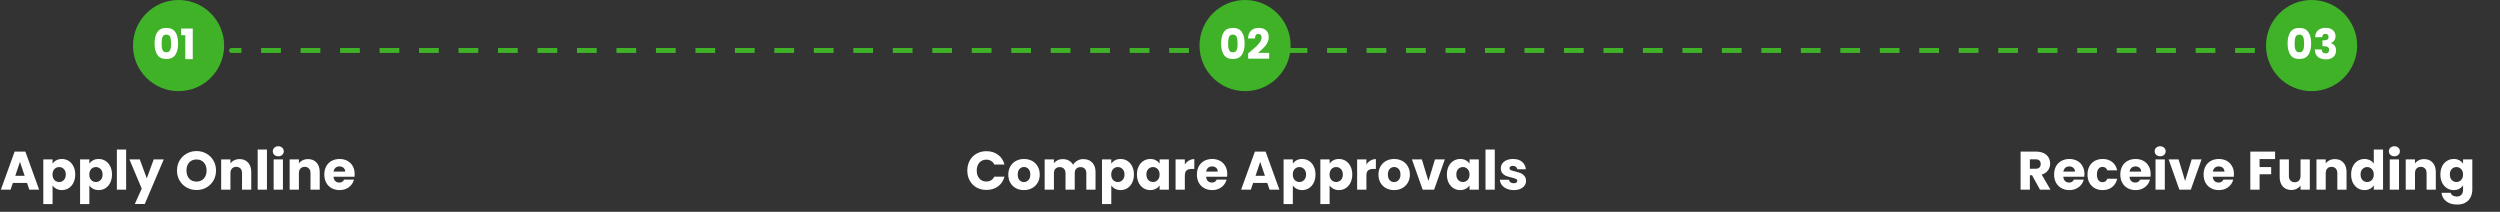
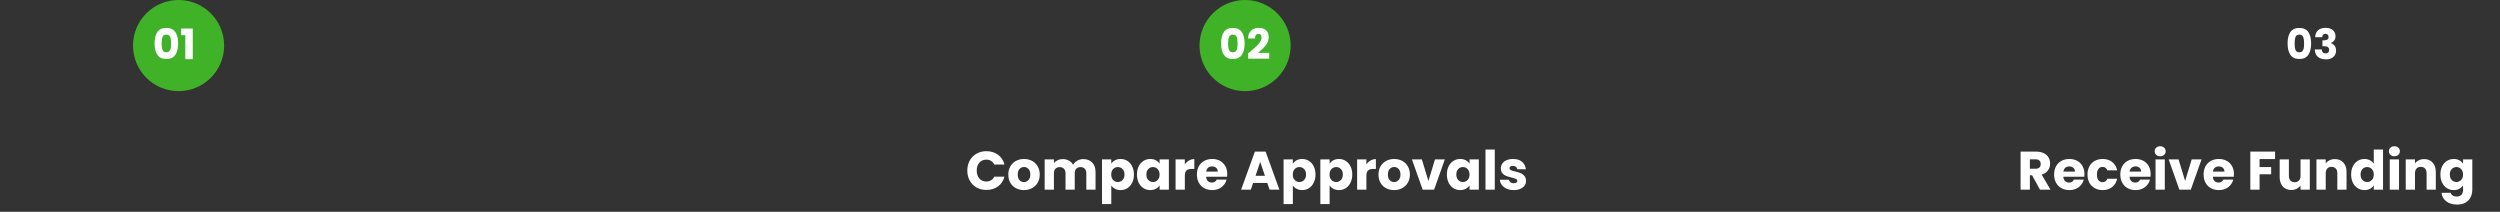
<svg xmlns="http://www.w3.org/2000/svg" width="1015" height="86" viewBox="0 0 1015 86" fill="none">
  <rect x="0" y="0" width="1015" height="86" fill="#333333" stroke="none" />
-   <path d="M10.978 74.272H5.214L4.29 77H0.352L5.94 61.556H10.296L15.884 77H11.902L10.978 74.272ZM10.01 71.368L8.096 65.714L6.204 71.368H10.01ZM21.347 66.462C21.713 65.89 22.219 65.428 22.865 65.076C23.51 64.724 24.265 64.548 25.131 64.548C26.143 64.548 27.059 64.805 27.881 65.318C28.702 65.831 29.347 66.565 29.817 67.518C30.301 68.471 30.543 69.579 30.543 70.84C30.543 72.101 30.301 73.216 29.817 74.184C29.347 75.137 28.702 75.878 27.881 76.406C27.059 76.919 26.143 77.176 25.131 77.176C24.28 77.176 23.525 77 22.865 76.648C22.219 76.296 21.713 75.841 21.347 75.284V82.852H17.585V64.724H21.347V66.462ZM26.715 70.84C26.715 69.901 26.451 69.168 25.923 68.64C25.409 68.097 24.771 67.826 24.009 67.826C23.261 67.826 22.623 68.097 22.095 68.64C21.581 69.183 21.325 69.923 21.325 70.862C21.325 71.801 21.581 72.541 22.095 73.084C22.623 73.627 23.261 73.898 24.009 73.898C24.757 73.898 25.395 73.627 25.923 73.084C26.451 72.527 26.715 71.779 26.715 70.84ZM36.278 66.462C36.645 65.89 37.151 65.428 37.796 65.076C38.442 64.724 39.197 64.548 40.062 64.548C41.074 64.548 41.991 64.805 42.812 65.318C43.634 65.831 44.279 66.565 44.748 67.518C45.232 68.471 45.474 69.579 45.474 70.84C45.474 72.101 45.232 73.216 44.748 74.184C44.279 75.137 43.634 75.878 42.812 76.406C41.991 76.919 41.074 77.176 40.062 77.176C39.212 77.176 38.456 77 37.796 76.648C37.151 76.296 36.645 75.841 36.278 75.284V82.852H32.516V64.724H36.278V66.462ZM41.646 70.84C41.646 69.901 41.382 69.168 40.854 68.64C40.341 68.097 39.703 67.826 38.94 67.826C38.192 67.826 37.554 68.097 37.026 68.64C36.513 69.183 36.256 69.923 36.256 70.862C36.256 71.801 36.513 72.541 37.026 73.084C37.554 73.627 38.192 73.898 38.94 73.898C39.688 73.898 40.326 73.627 40.854 73.084C41.382 72.527 41.646 71.779 41.646 70.84ZM51.21 60.72V77H47.448V60.72H51.21ZM66.476 64.724L58.776 82.83H54.728L57.544 76.582L52.55 64.724H56.752L59.59 72.402L62.406 64.724H66.476ZM79.803 77.154C78.351 77.154 77.016 76.817 75.799 76.142C74.596 75.467 73.635 74.529 72.917 73.326C72.213 72.109 71.861 70.745 71.861 69.234C71.861 67.723 72.213 66.367 72.917 65.164C73.635 63.961 74.596 63.023 75.799 62.348C77.016 61.673 78.351 61.336 79.803 61.336C81.255 61.336 82.582 61.673 83.785 62.348C85.002 63.023 85.955 63.961 86.645 65.164C87.349 66.367 87.701 67.723 87.701 69.234C87.701 70.745 87.349 72.109 86.645 73.326C85.941 74.529 84.987 75.467 83.785 76.142C82.582 76.817 81.255 77.154 79.803 77.154ZM79.803 73.722C81.035 73.722 82.017 73.311 82.751 72.49C83.499 71.669 83.873 70.583 83.873 69.234C83.873 67.87 83.499 66.785 82.751 65.978C82.017 65.157 81.035 64.746 79.803 64.746C78.556 64.746 77.559 65.149 76.811 65.956C76.077 66.763 75.711 67.855 75.711 69.234C75.711 70.598 76.077 71.691 76.811 72.512C77.559 73.319 78.556 73.722 79.803 73.722ZM97.274 64.592C98.711 64.592 99.855 65.061 100.706 66C101.571 66.924 102.004 68.2 102.004 69.828V77H98.264V70.334C98.264 69.513 98.051 68.875 97.626 68.42C97.2 67.965 96.628 67.738 95.91 67.738C95.191 67.738 94.619 67.965 94.194 68.42C93.768 68.875 93.556 69.513 93.556 70.334V77H89.794V64.724H93.556V66.352C93.937 65.809 94.45 65.384 95.096 65.076C95.741 64.753 96.467 64.592 97.274 64.592ZM108.38 60.72V77H104.618V60.72H108.38ZM112.998 63.448C112.338 63.448 111.796 63.257 111.37 62.876C110.96 62.48 110.754 61.996 110.754 61.424C110.754 60.837 110.96 60.353 111.37 59.972C111.796 59.576 112.338 59.378 112.998 59.378C113.644 59.378 114.172 59.576 114.582 59.972C115.008 60.353 115.22 60.837 115.22 61.424C115.22 61.996 115.008 62.48 114.582 62.876C114.172 63.257 113.644 63.448 112.998 63.448ZM114.868 64.724V77H111.106V64.724H114.868ZM125.074 64.592C126.512 64.592 127.656 65.061 128.506 66C129.372 66.924 129.804 68.2 129.804 69.828V77H126.064V70.334C126.064 69.513 125.852 68.875 125.426 68.42C125.001 67.965 124.429 67.738 123.71 67.738C122.992 67.738 122.42 67.965 121.994 68.42C121.569 68.875 121.356 69.513 121.356 70.334V77H117.594V64.724H121.356V66.352C121.738 65.809 122.251 65.384 122.896 65.076C123.542 64.753 124.268 64.592 125.074 64.592ZM143.991 70.664C143.991 71.016 143.969 71.383 143.925 71.764H135.411C135.469 72.527 135.711 73.113 136.137 73.524C136.577 73.92 137.112 74.118 137.743 74.118C138.681 74.118 139.334 73.722 139.701 72.93H143.705C143.499 73.737 143.125 74.463 142.583 75.108C142.055 75.753 141.387 76.259 140.581 76.626C139.774 76.993 138.872 77.176 137.875 77.176C136.672 77.176 135.601 76.919 134.663 76.406C133.724 75.893 132.991 75.159 132.463 74.206C131.935 73.253 131.671 72.138 131.671 70.862C131.671 69.586 131.927 68.471 132.441 67.518C132.969 66.565 133.702 65.831 134.641 65.318C135.579 64.805 136.657 64.548 137.875 64.548C139.063 64.548 140.119 64.797 141.043 65.296C141.967 65.795 142.685 66.506 143.199 67.43C143.727 68.354 143.991 69.432 143.991 70.664ZM140.141 69.674C140.141 69.029 139.921 68.515 139.481 68.134C139.041 67.753 138.491 67.562 137.831 67.562C137.2 67.562 136.665 67.745 136.225 68.112C135.799 68.479 135.535 68.999 135.433 69.674H140.141Z" fill="white" />
  <path d="M392.726 69.256C392.726 67.731 393.056 66.374 393.716 65.186C394.376 63.983 395.293 63.052 396.466 62.392C397.654 61.717 398.996 61.38 400.492 61.38C402.325 61.38 403.895 61.864 405.2 62.832C406.505 63.8 407.378 65.12 407.818 66.792H403.682C403.374 66.147 402.934 65.655 402.362 65.318C401.805 64.981 401.167 64.812 400.448 64.812C399.289 64.812 398.351 65.215 397.632 66.022C396.913 66.829 396.554 67.907 396.554 69.256C396.554 70.605 396.913 71.683 397.632 72.49C398.351 73.297 399.289 73.7 400.448 73.7C401.167 73.7 401.805 73.531 402.362 73.194C402.934 72.857 403.374 72.365 403.682 71.72H407.818C407.378 73.392 406.505 74.712 405.2 75.68C403.895 76.633 402.325 77.11 400.492 77.11C398.996 77.11 397.654 76.78 396.466 76.12C395.293 75.445 394.376 74.514 393.716 73.326C393.056 72.138 392.726 70.781 392.726 69.256ZM415.71 77.176C414.507 77.176 413.422 76.919 412.454 76.406C411.5 75.893 410.745 75.159 410.188 74.206C409.645 73.253 409.374 72.138 409.374 70.862C409.374 69.601 409.652 68.493 410.21 67.54C410.767 66.572 411.53 65.831 412.498 65.318C413.466 64.805 414.551 64.548 415.754 64.548C416.956 64.548 418.042 64.805 419.01 65.318C419.978 65.831 420.74 66.572 421.298 67.54C421.855 68.493 422.134 69.601 422.134 70.862C422.134 72.123 421.848 73.238 421.276 74.206C420.718 75.159 419.948 75.893 418.966 76.406C417.998 76.919 416.912 77.176 415.71 77.176ZM415.71 73.92C416.428 73.92 417.037 73.656 417.536 73.128C418.049 72.6 418.306 71.845 418.306 70.862C418.306 69.879 418.056 69.124 417.558 68.596C417.074 68.068 416.472 67.804 415.754 67.804C415.02 67.804 414.412 68.068 413.928 68.596C413.444 69.109 413.202 69.865 413.202 70.862C413.202 71.845 413.436 72.6 413.906 73.128C414.39 73.656 414.991 73.92 415.71 73.92ZM439.794 64.592C441.319 64.592 442.529 65.054 443.424 65.978C444.333 66.902 444.788 68.185 444.788 69.828V77H441.048V70.334C441.048 69.542 440.835 68.933 440.41 68.508C439.999 68.068 439.427 67.848 438.694 67.848C437.96 67.848 437.381 68.068 436.956 68.508C436.545 68.933 436.34 69.542 436.34 70.334V77H432.6V70.334C432.6 69.542 432.387 68.933 431.962 68.508C431.551 68.068 430.979 67.848 430.246 67.848C429.512 67.848 428.933 68.068 428.508 68.508C428.097 68.933 427.892 69.542 427.892 70.334V77H424.13V64.724H427.892V66.264C428.273 65.751 428.772 65.347 429.388 65.054C430.004 64.746 430.7 64.592 431.478 64.592C432.402 64.592 433.223 64.79 433.942 65.186C434.675 65.582 435.247 66.147 435.658 66.88C436.083 66.205 436.662 65.655 437.396 65.23C438.129 64.805 438.928 64.592 439.794 64.592ZM451.181 66.462C451.547 65.89 452.053 65.428 452.699 65.076C453.344 64.724 454.099 64.548 454.965 64.548C455.977 64.548 456.893 64.805 457.715 65.318C458.536 65.831 459.181 66.565 459.651 67.518C460.135 68.471 460.377 69.579 460.377 70.84C460.377 72.101 460.135 73.216 459.651 74.184C459.181 75.137 458.536 75.878 457.715 76.406C456.893 76.919 455.977 77.176 454.965 77.176C454.114 77.176 453.359 77 452.699 76.648C452.053 76.296 451.547 75.841 451.181 75.284V82.852H447.419V64.724H451.181V66.462ZM456.549 70.84C456.549 69.901 456.285 69.168 455.757 68.64C455.243 68.097 454.605 67.826 453.843 67.826C453.095 67.826 452.457 68.097 451.929 68.64C451.415 69.183 451.159 69.923 451.159 70.862C451.159 71.801 451.415 72.541 451.929 73.084C452.457 73.627 453.095 73.898 453.843 73.898C454.591 73.898 455.229 73.627 455.757 73.084C456.285 72.527 456.549 71.779 456.549 70.84ZM461.602 70.84C461.602 69.579 461.837 68.471 462.306 67.518C462.79 66.565 463.443 65.831 464.264 65.318C465.086 64.805 466.002 64.548 467.014 64.548C467.88 64.548 468.635 64.724 469.28 65.076C469.94 65.428 470.446 65.89 470.798 66.462V64.724H474.56V77H470.798V75.262C470.432 75.834 469.918 76.296 469.258 76.648C468.613 77 467.858 77.176 466.992 77.176C465.995 77.176 465.086 76.919 464.264 76.406C463.443 75.878 462.79 75.137 462.306 74.184C461.837 73.216 461.602 72.101 461.602 70.84ZM470.798 70.862C470.798 69.923 470.534 69.183 470.006 68.64C469.493 68.097 468.862 67.826 468.114 67.826C467.366 67.826 466.728 68.097 466.2 68.64C465.687 69.168 465.43 69.901 465.43 70.84C465.43 71.779 465.687 72.527 466.2 73.084C466.728 73.627 467.366 73.898 468.114 73.898C468.862 73.898 469.493 73.627 470.006 73.084C470.534 72.541 470.798 71.801 470.798 70.862ZM481.044 66.77C481.484 66.095 482.034 65.567 482.694 65.186C483.354 64.79 484.087 64.592 484.894 64.592V68.574H483.86C482.921 68.574 482.217 68.779 481.748 69.19C481.279 69.586 481.044 70.29 481.044 71.302V77H477.282V64.724H481.044V66.77ZM498.264 70.664C498.264 71.016 498.242 71.383 498.198 71.764H489.684C489.743 72.527 489.985 73.113 490.41 73.524C490.85 73.92 491.385 74.118 492.016 74.118C492.955 74.118 493.607 73.722 493.974 72.93H497.978C497.773 73.737 497.399 74.463 496.856 75.108C496.328 75.753 495.661 76.259 494.854 76.626C494.047 76.993 493.145 77.176 492.148 77.176C490.945 77.176 489.875 76.919 488.936 76.406C487.997 75.893 487.264 75.159 486.736 74.206C486.208 73.253 485.944 72.138 485.944 70.862C485.944 69.586 486.201 68.471 486.714 67.518C487.242 66.565 487.975 65.831 488.914 65.318C489.853 64.805 490.931 64.548 492.148 64.548C493.336 64.548 494.392 64.797 495.316 65.296C496.24 65.795 496.959 66.506 497.472 67.43C498 68.354 498.264 69.432 498.264 70.664ZM494.414 69.674C494.414 69.029 494.194 68.515 493.754 68.134C493.314 67.753 492.764 67.562 492.104 67.562C491.473 67.562 490.938 67.745 490.498 68.112C490.073 68.479 489.809 68.999 489.706 69.674H494.414ZM514.525 74.272H508.761L507.837 77H503.899L509.487 61.556H513.843L519.431 77H515.449L514.525 74.272ZM513.557 71.368L511.643 65.714L509.751 71.368H513.557ZM524.894 66.462C525.26 65.89 525.766 65.428 526.412 65.076C527.057 64.724 527.812 64.548 528.678 64.548C529.69 64.548 530.606 64.805 531.428 65.318C532.249 65.831 532.894 66.565 533.364 67.518C533.848 68.471 534.09 69.579 534.09 70.84C534.09 72.101 533.848 73.216 533.364 74.184C532.894 75.137 532.249 75.878 531.428 76.406C530.606 76.919 529.69 77.176 528.678 77.176C527.827 77.176 527.072 77 526.412 76.648C525.766 76.296 525.26 75.841 524.894 75.284V82.852H521.132V64.724H524.894V66.462ZM530.262 70.84C530.262 69.901 529.998 69.168 529.47 68.64C528.956 68.097 528.318 67.826 527.556 67.826C526.808 67.826 526.17 68.097 525.642 68.64C525.128 69.183 524.872 69.923 524.872 70.862C524.872 71.801 525.128 72.541 525.642 73.084C526.17 73.627 526.808 73.898 527.556 73.898C528.304 73.898 528.942 73.627 529.47 73.084C529.998 72.527 530.262 71.779 530.262 70.84ZM539.825 66.462C540.192 65.89 540.698 65.428 541.343 65.076C541.989 64.724 542.744 64.548 543.609 64.548C544.621 64.548 545.538 64.805 546.359 65.318C547.181 65.831 547.826 66.565 548.295 67.518C548.779 68.471 549.021 69.579 549.021 70.84C549.021 72.101 548.779 73.216 548.295 74.184C547.826 75.137 547.181 75.878 546.359 76.406C545.538 76.919 544.621 77.176 543.609 77.176C542.759 77.176 542.003 77 541.343 76.648C540.698 76.296 540.192 75.841 539.825 75.284V82.852H536.063V64.724H539.825V66.462ZM545.193 70.84C545.193 69.901 544.929 69.168 544.401 68.64C543.888 68.097 543.25 67.826 542.487 67.826C541.739 67.826 541.101 68.097 540.573 68.64C540.06 69.183 539.803 69.923 539.803 70.862C539.803 71.801 540.06 72.541 540.573 73.084C541.101 73.627 541.739 73.898 542.487 73.898C543.235 73.898 543.873 73.627 544.401 73.084C544.929 72.527 545.193 71.779 545.193 70.84ZM554.757 66.77C555.197 66.095 555.747 65.567 556.407 65.186C557.067 64.79 557.8 64.592 558.607 64.592V68.574H557.573C556.634 68.574 555.93 68.779 555.461 69.19C554.992 69.586 554.757 70.29 554.757 71.302V77H550.995V64.724H554.757V66.77ZM565.993 77.176C564.79 77.176 563.705 76.919 562.737 76.406C561.784 75.893 561.028 75.159 560.471 74.206C559.928 73.253 559.657 72.138 559.657 70.862C559.657 69.601 559.936 68.493 560.493 67.54C561.05 66.572 561.813 65.831 562.781 65.318C563.749 64.805 564.834 64.548 566.037 64.548C567.24 64.548 568.325 64.805 569.293 65.318C570.261 65.831 571.024 66.572 571.581 67.54C572.138 68.493 572.417 69.601 572.417 70.862C572.417 72.123 572.131 73.238 571.559 74.206C571.002 75.159 570.232 75.893 569.249 76.406C568.281 76.919 567.196 77.176 565.993 77.176ZM565.993 73.92C566.712 73.92 567.32 73.656 567.819 73.128C568.332 72.6 568.589 71.845 568.589 70.862C568.589 69.879 568.34 69.124 567.841 68.596C567.357 68.068 566.756 67.804 566.037 67.804C565.304 67.804 564.695 68.068 564.211 68.596C563.727 69.109 563.485 69.865 563.485 70.862C563.485 71.845 563.72 72.6 564.189 73.128C564.673 73.656 565.274 73.92 565.993 73.92ZM579.935 73.48L582.597 64.724H586.601L582.245 77H577.603L573.247 64.724H577.273L579.935 73.48ZM587.436 70.84C587.436 69.579 587.671 68.471 588.14 67.518C588.624 66.565 589.277 65.831 590.098 65.318C590.92 64.805 591.836 64.548 592.848 64.548C593.714 64.548 594.469 64.724 595.114 65.076C595.774 65.428 596.28 65.89 596.632 66.462V64.724H600.394V77H596.632V75.262C596.266 75.834 595.752 76.296 595.092 76.648C594.447 77 593.692 77.176 592.826 77.176C591.829 77.176 590.92 76.919 590.098 76.406C589.277 75.878 588.624 75.137 588.14 74.184C587.671 73.216 587.436 72.101 587.436 70.84ZM596.632 70.862C596.632 69.923 596.368 69.183 595.84 68.64C595.327 68.097 594.696 67.826 593.948 67.826C593.2 67.826 592.562 68.097 592.034 68.64C591.521 69.168 591.264 69.901 591.264 70.84C591.264 71.779 591.521 72.527 592.034 73.084C592.562 73.627 593.2 73.898 593.948 73.898C594.696 73.898 595.327 73.627 595.84 73.084C596.368 72.541 596.632 71.801 596.632 70.862ZM606.878 60.72V77H603.116V60.72H606.878ZM614.598 77.176C613.528 77.176 612.574 76.993 611.738 76.626C610.902 76.259 610.242 75.761 609.758 75.13C609.274 74.485 609.003 73.766 608.944 72.974H612.662C612.706 73.399 612.904 73.744 613.256 74.008C613.608 74.272 614.041 74.404 614.554 74.404C615.024 74.404 615.383 74.316 615.632 74.14C615.896 73.949 616.028 73.707 616.028 73.414C616.028 73.062 615.845 72.805 615.478 72.644C615.112 72.468 614.518 72.277 613.696 72.072C612.816 71.867 612.083 71.654 611.496 71.434C610.91 71.199 610.404 70.84 609.978 70.356C609.553 69.857 609.34 69.19 609.34 68.354C609.34 67.65 609.531 67.012 609.912 66.44C610.308 65.853 610.88 65.391 611.628 65.054C612.391 64.717 613.293 64.548 614.334 64.548C615.874 64.548 617.084 64.929 617.964 65.692C618.859 66.455 619.372 67.467 619.504 68.728H616.028C615.97 68.303 615.779 67.965 615.456 67.716C615.148 67.467 614.738 67.342 614.224 67.342C613.784 67.342 613.447 67.43 613.212 67.606C612.978 67.767 612.86 67.995 612.86 68.288C612.86 68.64 613.044 68.904 613.41 69.08C613.792 69.256 614.378 69.432 615.17 69.608C616.08 69.843 616.82 70.077 617.392 70.312C617.964 70.532 618.463 70.899 618.888 71.412C619.328 71.911 619.556 72.585 619.57 73.436C619.57 74.155 619.365 74.8 618.954 75.372C618.558 75.929 617.979 76.369 617.216 76.692C616.468 77.015 615.596 77.176 614.598 77.176Z" fill="white" />
  <path d="M828.24 77L825.028 71.17H824.126V77H820.364V61.556H826.678C827.895 61.556 828.929 61.769 829.78 62.194C830.645 62.619 831.291 63.206 831.716 63.954C832.141 64.687 832.354 65.509 832.354 66.418C832.354 67.445 832.061 68.361 831.474 69.168C830.902 69.975 830.051 70.547 828.922 70.884L832.486 77H828.24ZM824.126 68.508H826.458C827.147 68.508 827.661 68.339 827.998 68.002C828.35 67.665 828.526 67.188 828.526 66.572C828.526 65.985 828.35 65.523 827.998 65.186C827.661 64.849 827.147 64.68 826.458 64.68H824.126V68.508ZM846.288 70.664C846.288 71.016 846.266 71.383 846.222 71.764H837.708C837.766 72.527 838.008 73.113 838.434 73.524C838.874 73.92 839.409 74.118 840.04 74.118C840.978 74.118 841.631 73.722 841.998 72.93H846.002C845.796 73.737 845.422 74.463 844.88 75.108C844.352 75.753 843.684 76.259 842.878 76.626C842.071 76.993 841.169 77.176 840.172 77.176C838.969 77.176 837.898 76.919 836.96 76.406C836.021 75.893 835.288 75.159 834.76 74.206C834.232 73.253 833.968 72.138 833.968 70.862C833.968 69.586 834.224 68.471 834.738 67.518C835.266 66.565 835.999 65.831 836.938 65.318C837.876 64.805 838.954 64.548 840.172 64.548C841.36 64.548 842.416 64.797 843.34 65.296C844.264 65.795 844.982 66.506 845.496 67.43C846.024 68.354 846.288 69.432 846.288 70.664ZM842.438 69.674C842.438 69.029 842.218 68.515 841.778 68.134C841.338 67.753 840.788 67.562 840.128 67.562C839.497 67.562 838.962 67.745 838.522 68.112C838.096 68.479 837.832 68.999 837.73 69.674H842.438ZM847.524 70.862C847.524 69.586 847.781 68.471 848.294 67.518C848.822 66.565 849.548 65.831 850.472 65.318C851.411 64.805 852.482 64.548 853.684 64.548C855.224 64.548 856.508 64.951 857.534 65.758C858.576 66.565 859.258 67.701 859.58 69.168H855.576C855.239 68.229 854.586 67.76 853.618 67.76C852.929 67.76 852.379 68.031 851.968 68.574C851.558 69.102 851.352 69.865 851.352 70.862C851.352 71.859 851.558 72.629 851.968 73.172C852.379 73.7 852.929 73.964 853.618 73.964C854.586 73.964 855.239 73.495 855.576 72.556H859.58C859.258 73.993 858.576 75.123 857.534 75.944C856.493 76.765 855.21 77.176 853.684 77.176C852.482 77.176 851.411 76.919 850.472 76.406C849.548 75.893 848.822 75.159 848.294 74.206C847.781 73.253 847.524 72.138 847.524 70.862ZM873.165 70.664C873.165 71.016 873.143 71.383 873.099 71.764H864.585C864.643 72.527 864.885 73.113 865.311 73.524C865.751 73.92 866.286 74.118 866.917 74.118C867.855 74.118 868.508 73.722 868.875 72.93H872.879C872.673 73.737 872.299 74.463 871.757 75.108C871.229 75.753 870.561 76.259 869.755 76.626C868.948 76.993 868.046 77.176 867.049 77.176C865.846 77.176 864.775 76.919 863.837 76.406C862.898 75.893 862.165 75.159 861.637 74.206C861.109 73.253 860.845 72.138 860.845 70.862C860.845 69.586 861.101 68.471 861.615 67.518C862.143 66.565 862.876 65.831 863.815 65.318C864.753 64.805 865.831 64.548 867.049 64.548C868.237 64.548 869.293 64.797 870.217 65.296C871.141 65.795 871.859 66.506 872.373 67.43C872.901 68.354 873.165 69.432 873.165 70.664ZM869.315 69.674C869.315 69.029 869.095 68.515 868.655 68.134C868.215 67.753 867.665 67.562 867.005 67.562C866.374 67.562 865.839 67.745 865.399 68.112C864.973 68.479 864.709 68.999 864.607 69.674H869.315ZM877.041 63.448C876.381 63.448 875.838 63.257 875.413 62.876C875.002 62.48 874.797 61.996 874.797 61.424C874.797 60.837 875.002 60.353 875.413 59.972C875.838 59.576 876.381 59.378 877.041 59.378C877.686 59.378 878.214 59.576 878.625 59.972C879.05 60.353 879.263 60.837 879.263 61.424C879.263 61.996 879.05 62.48 878.625 62.876C878.214 63.257 877.686 63.448 877.041 63.448ZM878.911 64.724V77H875.149V64.724H878.911ZM887.159 73.48L889.821 64.724H893.825L889.469 77H884.827L880.471 64.724H884.497L887.159 73.48ZM906.981 70.664C906.981 71.016 906.959 71.383 906.915 71.764H898.401C898.46 72.527 898.702 73.113 899.127 73.524C899.567 73.92 900.102 74.118 900.733 74.118C901.672 74.118 902.324 73.722 902.691 72.93H906.695C906.49 73.737 906.116 74.463 905.573 75.108C905.045 75.753 904.378 76.259 903.571 76.626C902.764 76.993 901.862 77.176 900.865 77.176C899.662 77.176 898.592 76.919 897.653 76.406C896.714 75.893 895.981 75.159 895.453 74.206C894.925 73.253 894.661 72.138 894.661 70.862C894.661 69.586 894.918 68.471 895.431 67.518C895.959 66.565 896.692 65.831 897.631 65.318C898.57 64.805 899.648 64.548 900.865 64.548C902.053 64.548 903.109 64.797 904.033 65.296C904.957 65.795 905.676 66.506 906.189 67.43C906.717 68.354 906.981 69.432 906.981 70.664ZM903.131 69.674C903.131 69.029 902.911 68.515 902.471 68.134C902.031 67.753 901.481 67.562 900.821 67.562C900.19 67.562 899.655 67.745 899.215 68.112C898.79 68.479 898.526 68.999 898.423 69.674H903.131ZM923.682 61.556V64.57H917.39V67.826H922.098V70.752H917.39V77H913.628V61.556H923.682ZM937.781 64.724V77H934.019V75.328C933.638 75.871 933.117 76.311 932.457 76.648C931.812 76.971 931.093 77.132 930.301 77.132C929.362 77.132 928.534 76.927 927.815 76.516C927.096 76.091 926.539 75.482 926.143 74.69C925.747 73.898 925.549 72.967 925.549 71.896V64.724H929.289V71.39C929.289 72.211 929.502 72.849 929.927 73.304C930.352 73.759 930.924 73.986 931.643 73.986C932.376 73.986 932.956 73.759 933.381 73.304C933.806 72.849 934.019 72.211 934.019 71.39V64.724H937.781ZM947.963 64.592C949.4 64.592 950.544 65.061 951.395 66C952.26 66.924 952.693 68.2 952.693 69.828V77H948.953V70.334C948.953 69.513 948.74 68.875 948.315 68.42C947.89 67.965 947.318 67.738 946.599 67.738C945.88 67.738 945.308 67.965 944.883 68.42C944.458 68.875 944.245 69.513 944.245 70.334V77H940.483V64.724H944.245V66.352C944.626 65.809 945.14 65.384 945.785 65.076C946.43 64.753 947.156 64.592 947.963 64.592ZM954.559 70.84C954.559 69.579 954.794 68.471 955.263 67.518C955.747 66.565 956.4 65.831 957.221 65.318C958.043 64.805 958.959 64.548 959.971 64.548C960.778 64.548 961.511 64.717 962.171 65.054C962.846 65.391 963.374 65.846 963.755 66.418V60.72H967.517V77H963.755V75.24C963.403 75.827 962.897 76.296 962.237 76.648C961.592 77 960.837 77.176 959.971 77.176C958.959 77.176 958.043 76.919 957.221 76.406C956.4 75.878 955.747 75.137 955.263 74.184C954.794 73.216 954.559 72.101 954.559 70.84ZM963.755 70.862C963.755 69.923 963.491 69.183 962.963 68.64C962.45 68.097 961.819 67.826 961.071 67.826C960.323 67.826 959.685 68.097 959.157 68.64C958.644 69.168 958.387 69.901 958.387 70.84C958.387 71.779 958.644 72.527 959.157 73.084C959.685 73.627 960.323 73.898 961.071 73.898C961.819 73.898 962.45 73.627 962.963 73.084C963.491 72.541 963.755 71.801 963.755 70.862ZM972.131 63.448C971.471 63.448 970.928 63.257 970.503 62.876C970.092 62.48 969.887 61.996 969.887 61.424C969.887 60.837 970.092 60.353 970.503 59.972C970.928 59.576 971.471 59.378 972.131 59.378C972.776 59.378 973.304 59.576 973.715 59.972C974.14 60.353 974.353 60.837 974.353 61.424C974.353 61.996 974.14 62.48 973.715 62.876C973.304 63.257 972.776 63.448 972.131 63.448ZM974.001 64.724V77H970.239V64.724H974.001ZM984.207 64.592C985.645 64.592 986.789 65.061 987.639 66C988.505 66.924 988.937 68.2 988.937 69.828V77H985.197V70.334C985.197 69.513 984.985 68.875 984.559 68.42C984.134 67.965 983.562 67.738 982.843 67.738C982.125 67.738 981.553 67.965 981.127 68.42C980.702 68.875 980.489 69.513 980.489 70.334V77H976.727V64.724H980.489V66.352C980.871 65.809 981.384 65.384 982.029 65.076C982.675 64.753 983.401 64.592 984.207 64.592ZM996.216 64.548C997.081 64.548 997.836 64.724 998.482 65.076C999.142 65.428 999.648 65.89 1000 66.462V64.724H1003.76V76.978C1003.76 78.107 1003.53 79.127 1003.08 80.036C1002.64 80.96 1001.96 81.693 1001.03 82.236C1000.12 82.779 998.988 83.05 997.624 83.05C995.805 83.05 994.331 82.617 993.202 81.752C992.072 80.901 991.427 79.743 991.266 78.276H994.984C995.101 78.745 995.38 79.112 995.82 79.376C996.26 79.655 996.802 79.794 997.448 79.794C998.225 79.794 998.841 79.567 999.296 79.112C999.765 78.672 1000 77.961 1000 76.978V75.24C999.633 75.812 999.127 76.281 998.482 76.648C997.836 77 997.081 77.176 996.216 77.176C995.204 77.176 994.287 76.919 993.466 76.406C992.644 75.878 991.992 75.137 991.508 74.184C991.038 73.216 990.804 72.101 990.804 70.84C990.804 69.579 991.038 68.471 991.508 67.518C991.992 66.565 992.644 65.831 993.466 65.318C994.287 64.805 995.204 64.548 996.216 64.548ZM1000 70.862C1000 69.923 999.736 69.183 999.208 68.64C998.694 68.097 998.064 67.826 997.316 67.826C996.568 67.826 995.93 68.097 995.402 68.64C994.888 69.168 994.632 69.901 994.632 70.84C994.632 71.779 994.888 72.527 995.402 73.084C995.93 73.627 996.568 73.898 997.316 73.898C998.064 73.898 998.694 73.627 999.208 73.084C999.736 72.541 1000 71.801 1000 70.862Z" fill="white" />
  <circle cx="72.5" cy="18.5" r="18.5" fill="#3FB228" />
  <path d="M62.765 17.625C62.765 15.676 63.139 14.14 63.887 13.018C64.646 11.896 65.865 11.335 67.542 11.335C69.219 11.335 70.432 11.896 71.18 13.018C71.939 14.14 72.319 15.676 72.319 17.625C72.319 19.597 71.939 21.144 71.18 22.266C70.432 23.388 69.219 23.949 67.542 23.949C65.865 23.949 64.646 23.388 63.887 22.266C63.139 21.144 62.765 19.597 62.765 17.625ZM69.463 17.625C69.463 16.48 69.338 15.602 69.089 14.99C68.84 14.367 68.324 14.055 67.542 14.055C66.76 14.055 66.244 14.367 65.995 14.99C65.746 15.602 65.621 16.48 65.621 17.625C65.621 18.396 65.666 19.036 65.757 19.546C65.848 20.045 66.029 20.453 66.301 20.77C66.584 21.076 66.998 21.229 67.542 21.229C68.086 21.229 68.494 21.076 68.766 20.77C69.049 20.453 69.236 20.045 69.327 19.546C69.418 19.036 69.463 18.396 69.463 17.625ZM73.549 14.293V11.59H78.258V24H75.232V14.293H73.549Z" fill="white" />
-   <circle cx="938.5" cy="18.5" r="18.5" fill="#3FB228" />
  <path d="M928.765 17.625C928.765 15.676 929.139 14.14 929.887 13.018C930.646 11.896 931.865 11.335 933.542 11.335C935.219 11.335 936.432 11.896 937.18 13.018C937.939 14.14 938.319 15.676 938.319 17.625C938.319 19.597 937.939 21.144 937.18 22.266C936.432 23.388 935.219 23.949 933.542 23.949C931.865 23.949 930.646 23.388 929.887 22.266C929.139 21.144 928.765 19.597 928.765 17.625ZM935.463 17.625C935.463 16.48 935.338 15.602 935.089 14.99C934.84 14.367 934.324 14.055 933.542 14.055C932.76 14.055 932.244 14.367 931.995 14.99C931.746 15.602 931.621 16.48 931.621 17.625C931.621 18.396 931.666 19.036 931.757 19.546C931.848 20.045 932.029 20.453 932.301 20.77C932.584 21.076 932.998 21.229 933.542 21.229C934.086 21.229 934.494 21.076 934.766 20.77C935.049 20.453 935.236 20.045 935.327 19.546C935.418 19.036 935.463 18.396 935.463 17.625ZM939.957 15.092C940.002 13.879 940.399 12.944 941.147 12.287C941.895 11.63 942.909 11.301 944.19 11.301C945.04 11.301 945.765 11.448 946.366 11.743C946.978 12.038 947.437 12.44 947.743 12.95C948.06 13.46 948.219 14.032 948.219 14.667C948.219 15.415 948.032 16.027 947.658 16.503C947.284 16.968 946.848 17.285 946.349 17.455V17.523C946.995 17.738 947.505 18.095 947.879 18.594C948.253 19.093 948.44 19.733 948.44 20.515C948.44 21.218 948.276 21.841 947.947 22.385C947.63 22.918 947.159 23.337 946.536 23.643C945.924 23.949 945.193 24.102 944.343 24.102C942.983 24.102 941.895 23.768 941.079 23.099C940.274 22.43 939.849 21.422 939.804 20.073H942.626C942.637 20.572 942.779 20.968 943.051 21.263C943.323 21.546 943.72 21.688 944.241 21.688C944.683 21.688 945.023 21.563 945.261 21.314C945.51 21.053 945.635 20.713 945.635 20.294C945.635 19.75 945.459 19.359 945.108 19.121C944.768 18.872 944.218 18.747 943.459 18.747H942.915V16.384H943.459C944.037 16.384 944.502 16.288 944.853 16.095C945.216 15.891 945.397 15.534 945.397 15.024C945.397 14.616 945.284 14.299 945.057 14.072C944.83 13.845 944.519 13.732 944.122 13.732C943.691 13.732 943.368 13.862 943.153 14.123C942.949 14.384 942.83 14.707 942.796 15.092H939.957Z" fill="white" />
-   <path d="M94 19.5C93.448 19.5 93 19.948 93 20.5C93 21.052 93.448 21.5 94 21.5V19.5ZM94 21.5H98.007V19.5H94V21.5ZM106.022 21.5H114.036V19.5H106.022V21.5ZM122.05 21.5H130.065V19.5H122.05V21.5ZM138.079 21.5H146.094V19.5H138.079V21.5ZM154.108 21.5H162.123V19.5H154.108V21.5ZM170.137 21.5H178.151V19.5H170.137V21.5ZM186.166 21.5H194.18V19.5H186.166V21.5ZM202.195 21.5H210.209V19.5H202.195V21.5ZM218.224 21.5H226.238V19.5H218.224V21.5ZM234.252 21.5H242.267V19.5H234.252V21.5ZM250.281 21.5H258.296V19.5H250.281V21.5ZM266.31 21.5H274.324V19.5H266.31V21.5ZM282.339 21.5H290.353V19.5H282.339V21.5ZM298.368 21.5H306.382V19.5H298.368V21.5ZM314.397 21.5H322.411V19.5H314.397V21.5ZM330.425 21.5H338.44V19.5H330.425V21.5ZM346.454 21.5H354.469V19.5H346.454V21.5ZM362.483 21.5H370.498V19.5H362.483V21.5ZM378.512 21.5H386.526V19.5H378.512V21.5ZM394.541 21.5H402.555V19.5H394.541V21.5ZM410.57 21.5H418.584V19.5H410.57V21.5ZM426.599 21.5H434.613V19.5H426.599V21.5ZM442.627 21.5H450.642V19.5H442.627V21.5ZM458.656 21.5H466.671V19.5H458.656V21.5ZM474.685 21.5H482.7V19.5H474.685V21.5ZM490.714 21.5H498.729V19.5H490.714V21.5ZM506.743 21.5H514.757V19.5H506.743V21.5ZM522.772 21.5H530.786V19.5H522.772V21.5ZM538.801 21.5H546.815V19.5H538.801V21.5ZM554.83 21.5H562.844V19.5H554.83V21.5ZM570.858 21.5H578.873V19.5H570.858V21.5ZM586.887 21.5H594.902V19.5H586.887V21.5ZM602.916 21.5H610.931V19.5H602.916V21.5ZM618.945 21.5H626.959V19.5H618.945V21.5ZM634.974 21.5H642.988V19.5H634.974V21.5ZM651.003 21.5H659.017V19.5H651.003V21.5ZM667.031 21.5H675.046V19.5H667.031V21.5ZM683.06 21.5H691.075V19.5H683.06V21.5ZM699.089 21.5H707.103V19.5H699.089V21.5ZM715.118 21.5H723.132V19.5H715.118V21.5ZM731.147 21.5H739.161V19.5H731.147V21.5ZM747.175 21.5H755.19V19.5H747.175V21.5ZM763.204 21.5H771.219V19.5H763.204V21.5ZM779.233 21.5H787.247V19.5H779.233V21.5ZM795.262 21.5H803.276V19.5H795.262V21.5ZM811.291 21.5H819.305V19.5H811.291V21.5ZM827.32 21.5H835.334V19.5H827.32V21.5ZM843.348 21.5H851.363V19.5H843.348V21.5ZM859.377 21.5H867.392V19.5H859.377V21.5ZM875.406 21.5H883.42V19.5H875.406V21.5ZM891.435 21.5H899.449V19.5H891.435V21.5ZM907.464 21.5H915.478V19.5H907.464V21.5ZM923.492 21.5H927.5V19.5H923.492V21.5ZM94 19.5C93.448 19.5 93 19.948 93 20.5C93 21.052 93.448 21.5 94 21.5V19.5ZM94 21.5H98.007V19.5H94V21.5ZM106.022 21.5H114.036V19.5H106.022V21.5ZM122.05 21.5H130.065V19.5H122.05V21.5ZM138.079 21.5H146.094V19.5H138.079V21.5ZM154.108 21.5H162.123V19.5H154.108V21.5ZM170.137 21.5H178.151V19.5H170.137V21.5ZM186.166 21.5H194.18V19.5H186.166V21.5ZM202.195 21.5H210.209V19.5H202.195V21.5ZM218.224 21.5H226.238V19.5H218.224V21.5ZM234.252 21.5H242.267V19.5H234.252V21.5ZM250.281 21.5H258.296V19.5H250.281V21.5ZM266.31 21.5H274.324V19.5H266.31V21.5ZM282.339 21.5H290.353V19.5H282.339V21.5ZM298.368 21.5H306.382V19.5H298.368V21.5ZM314.397 21.5H322.411V19.5H314.397V21.5ZM330.425 21.5H338.44V19.5H330.425V21.5ZM346.454 21.5H354.469V19.5H346.454V21.5ZM362.483 21.5H370.498V19.5H362.483V21.5ZM378.512 21.5H386.526V19.5H378.512V21.5ZM394.541 21.5H402.555V19.5H394.541V21.5ZM410.57 21.5H418.584V19.5H410.57V21.5ZM426.599 21.5H434.613V19.5H426.599V21.5ZM442.627 21.5H450.642V19.5H442.627V21.5ZM458.656 21.5H466.671V19.5H458.656V21.5ZM474.685 21.5H482.7V19.5H474.685V21.5ZM490.714 21.5H498.729V19.5H490.714V21.5ZM506.743 21.5H514.757V19.5H506.743V21.5ZM522.772 21.5H530.786V19.5H522.772V21.5ZM538.801 21.5H546.815V19.5H538.801V21.5ZM554.83 21.5H562.844V19.5H554.83V21.5ZM570.858 21.5H578.873V19.5H570.858V21.5ZM586.887 21.5H594.902V19.5H586.887V21.5ZM602.916 21.5H610.931V19.5H602.916V21.5ZM618.945 21.5H626.959V19.5H618.945V21.5ZM634.974 21.5H642.988V19.5H634.974V21.5ZM651.003 21.5H659.017V19.5H651.003V21.5ZM667.031 21.5H675.046V19.5H667.031V21.5ZM683.06 21.5H691.075V19.5H683.06V21.5ZM699.089 21.5H707.103V19.5H699.089V21.5ZM715.118 21.5H723.132V19.5H715.118V21.5ZM731.147 21.5H739.161V19.5H731.147V21.5ZM747.175 21.5H755.19V19.5H747.175V21.5ZM763.204 21.5H771.219V19.5H763.204V21.5ZM779.233 21.5H787.247V19.5H779.233V21.5ZM795.262 21.5H803.276V19.5H795.262V21.5ZM811.291 21.5H819.305V19.5H811.291V21.5ZM827.32 21.5H835.334V19.5H827.32V21.5ZM843.348 21.5H851.363V19.5H843.348V21.5ZM859.377 21.5H867.392V19.5H859.377V21.5ZM875.406 21.5H883.42V19.5H875.406V21.5ZM891.435 21.5H899.449V19.5H891.435V21.5ZM907.464 21.5H915.478V19.5H907.464V21.5ZM923.492 21.5H927.5V19.5H923.492V21.5Z" fill="#3FB228" />
  <circle cx="505.5" cy="18.5" r="18.5" fill="#3FB228" />
  <path d="M495.765 17.625C495.765 15.676 496.139 14.14 496.887 13.018C497.646 11.896 498.865 11.335 500.542 11.335C502.219 11.335 503.432 11.896 504.18 13.018C504.939 14.14 505.319 15.676 505.319 17.625C505.319 19.597 504.939 21.144 504.18 22.266C503.432 23.388 502.219 23.949 500.542 23.949C498.865 23.949 497.646 23.388 496.887 22.266C496.139 21.144 495.765 19.597 495.765 17.625ZM502.463 17.625C502.463 16.48 502.338 15.602 502.089 14.99C501.84 14.367 501.324 14.055 500.542 14.055C499.76 14.055 499.244 14.367 498.995 14.99C498.746 15.602 498.621 16.48 498.621 17.625C498.621 18.396 498.666 19.036 498.757 19.546C498.848 20.045 499.029 20.453 499.301 20.77C499.584 21.076 499.998 21.229 500.542 21.229C501.086 21.229 501.494 21.076 501.766 20.77C502.049 20.453 502.236 20.045 502.327 19.546C502.418 19.036 502.463 18.396 502.463 17.625ZM506.753 21.671C507.138 21.365 507.314 21.223 507.28 21.246C508.391 20.328 509.263 19.574 509.898 18.985C510.544 18.396 511.088 17.778 511.53 17.132C511.972 16.486 512.193 15.857 512.193 15.245C512.193 14.78 512.085 14.418 511.87 14.157C511.655 13.896 511.332 13.766 510.901 13.766C510.47 13.766 510.13 13.93 509.881 14.259C509.643 14.576 509.524 15.03 509.524 15.619H506.719C506.742 14.656 506.946 13.851 507.331 13.205C507.728 12.559 508.243 12.083 508.878 11.777C509.524 11.471 510.238 11.318 511.02 11.318C512.369 11.318 513.383 11.664 514.063 12.355C514.754 13.046 515.1 13.947 515.1 15.058C515.1 16.271 514.686 17.398 513.859 18.441C513.032 19.472 511.978 20.481 510.697 21.467H515.287V23.83H506.753V21.671Z" fill="white" />
</svg>